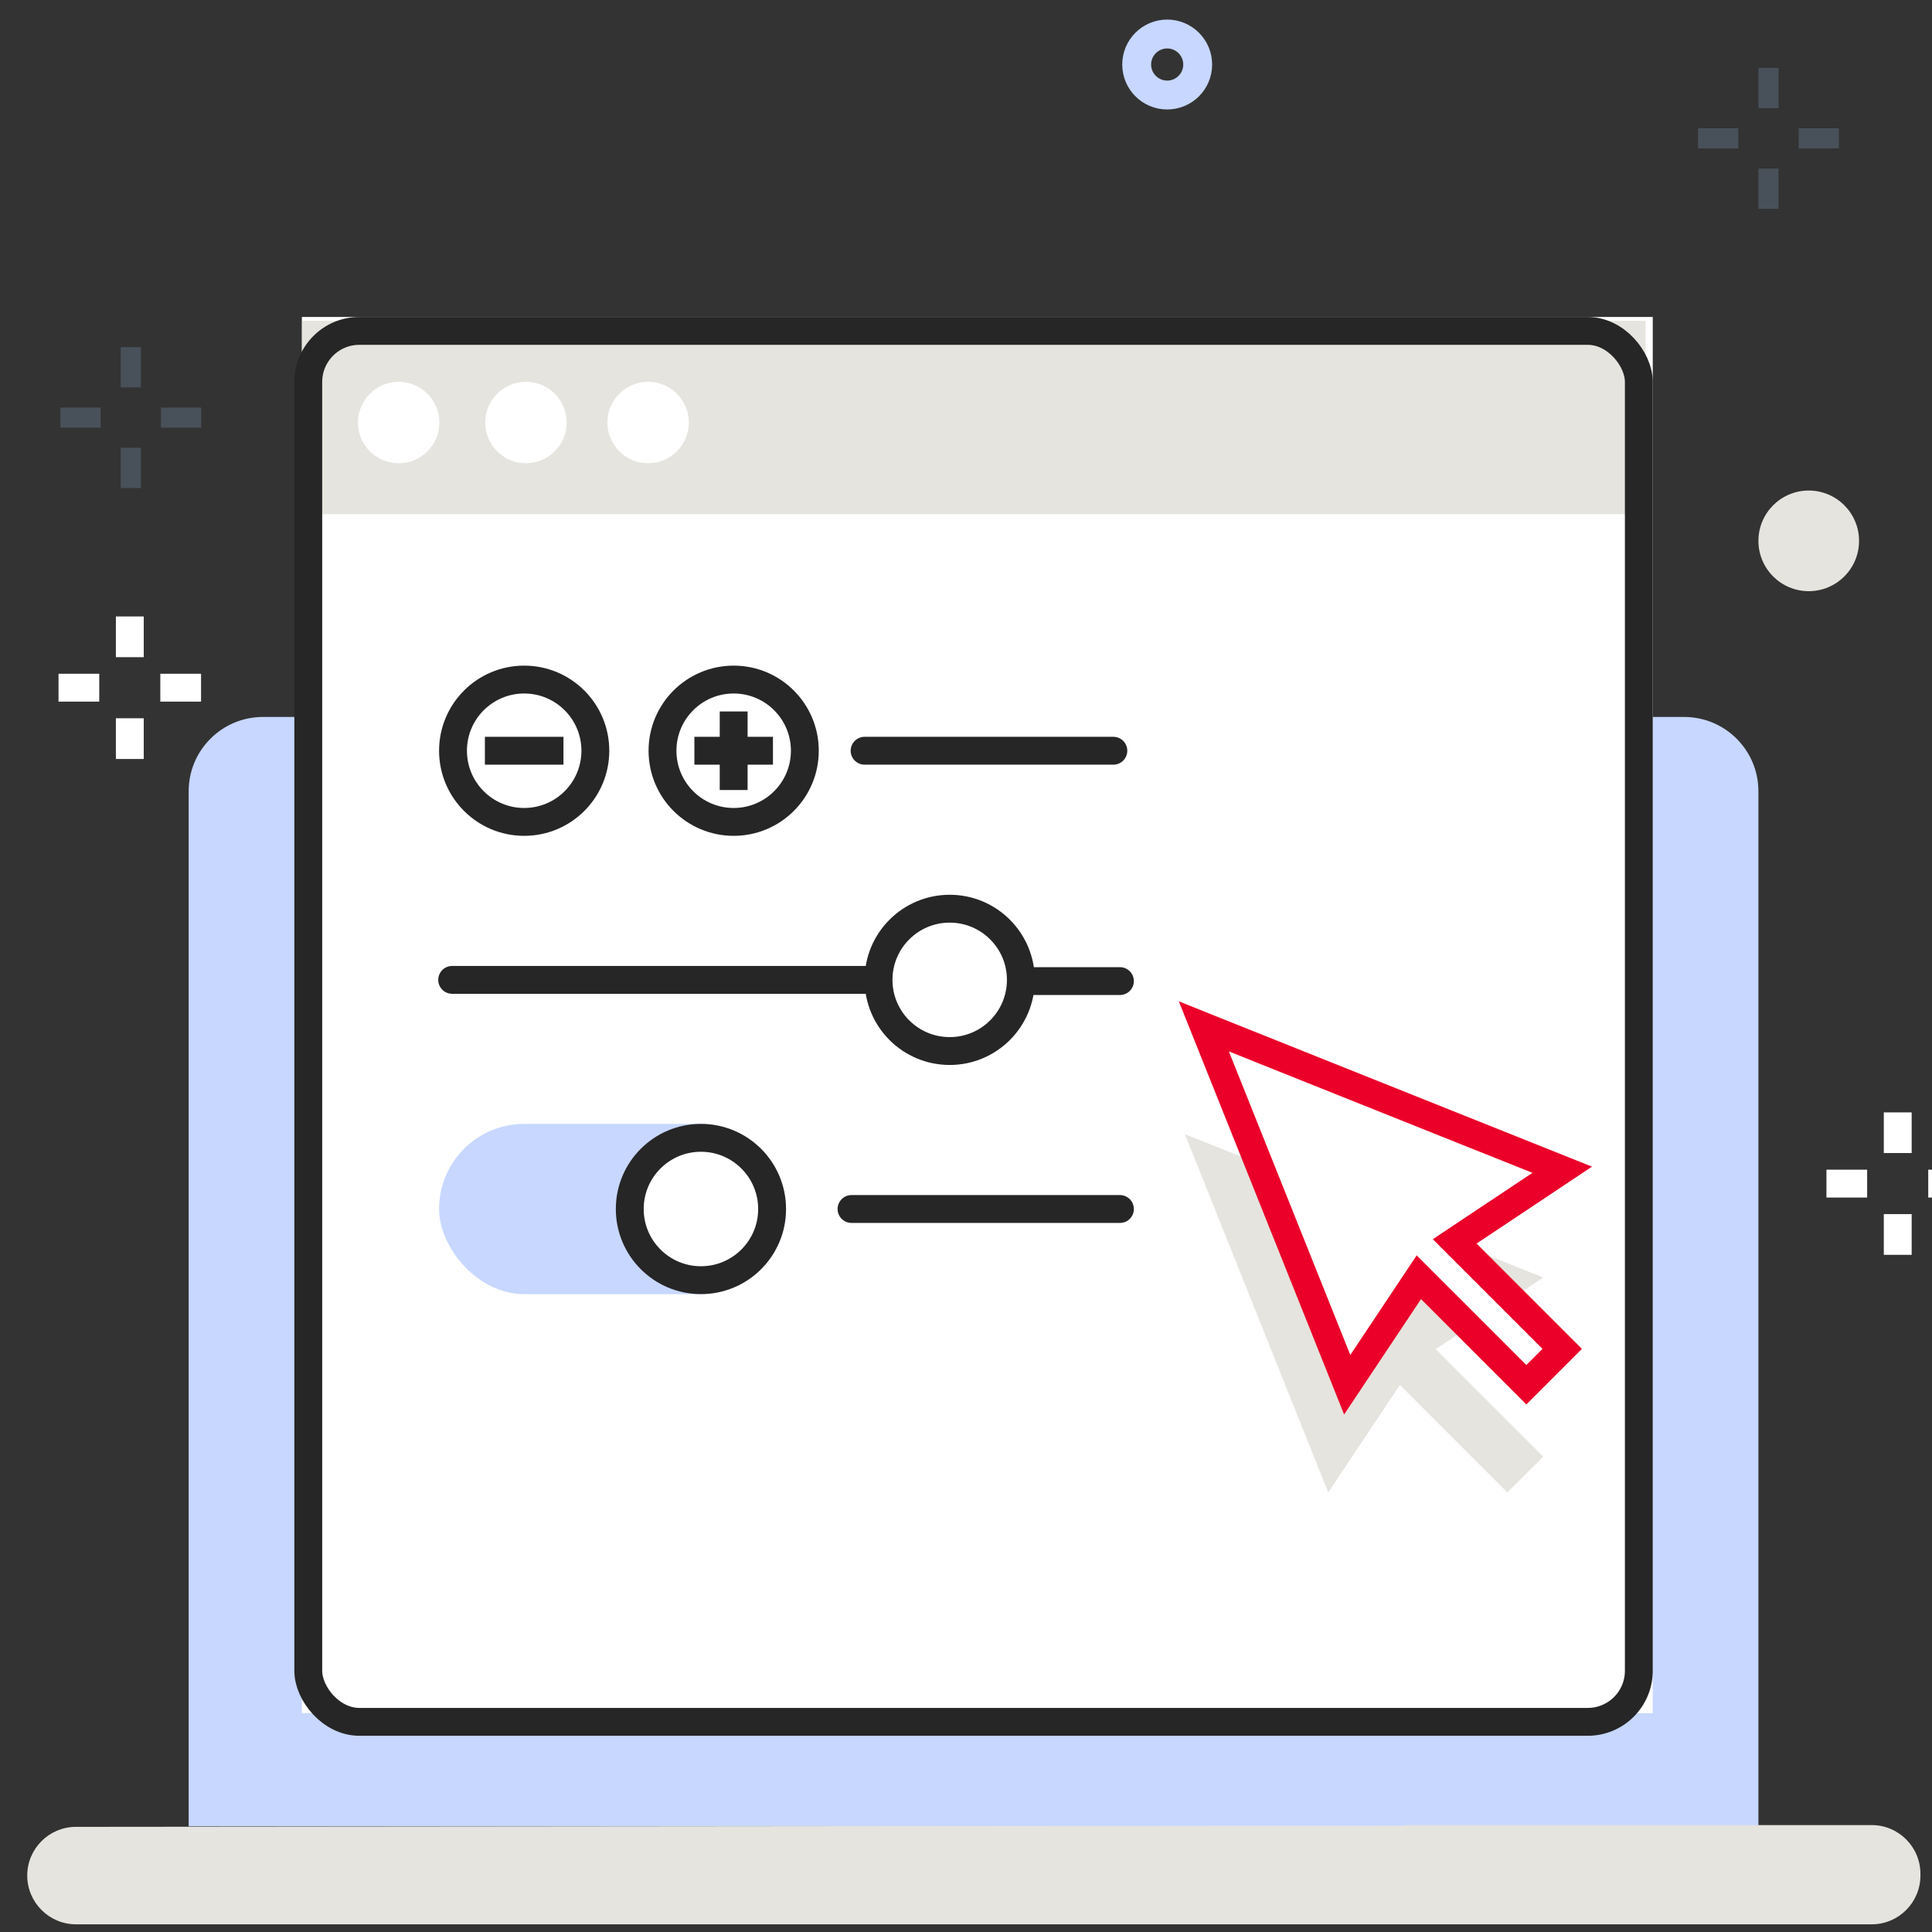
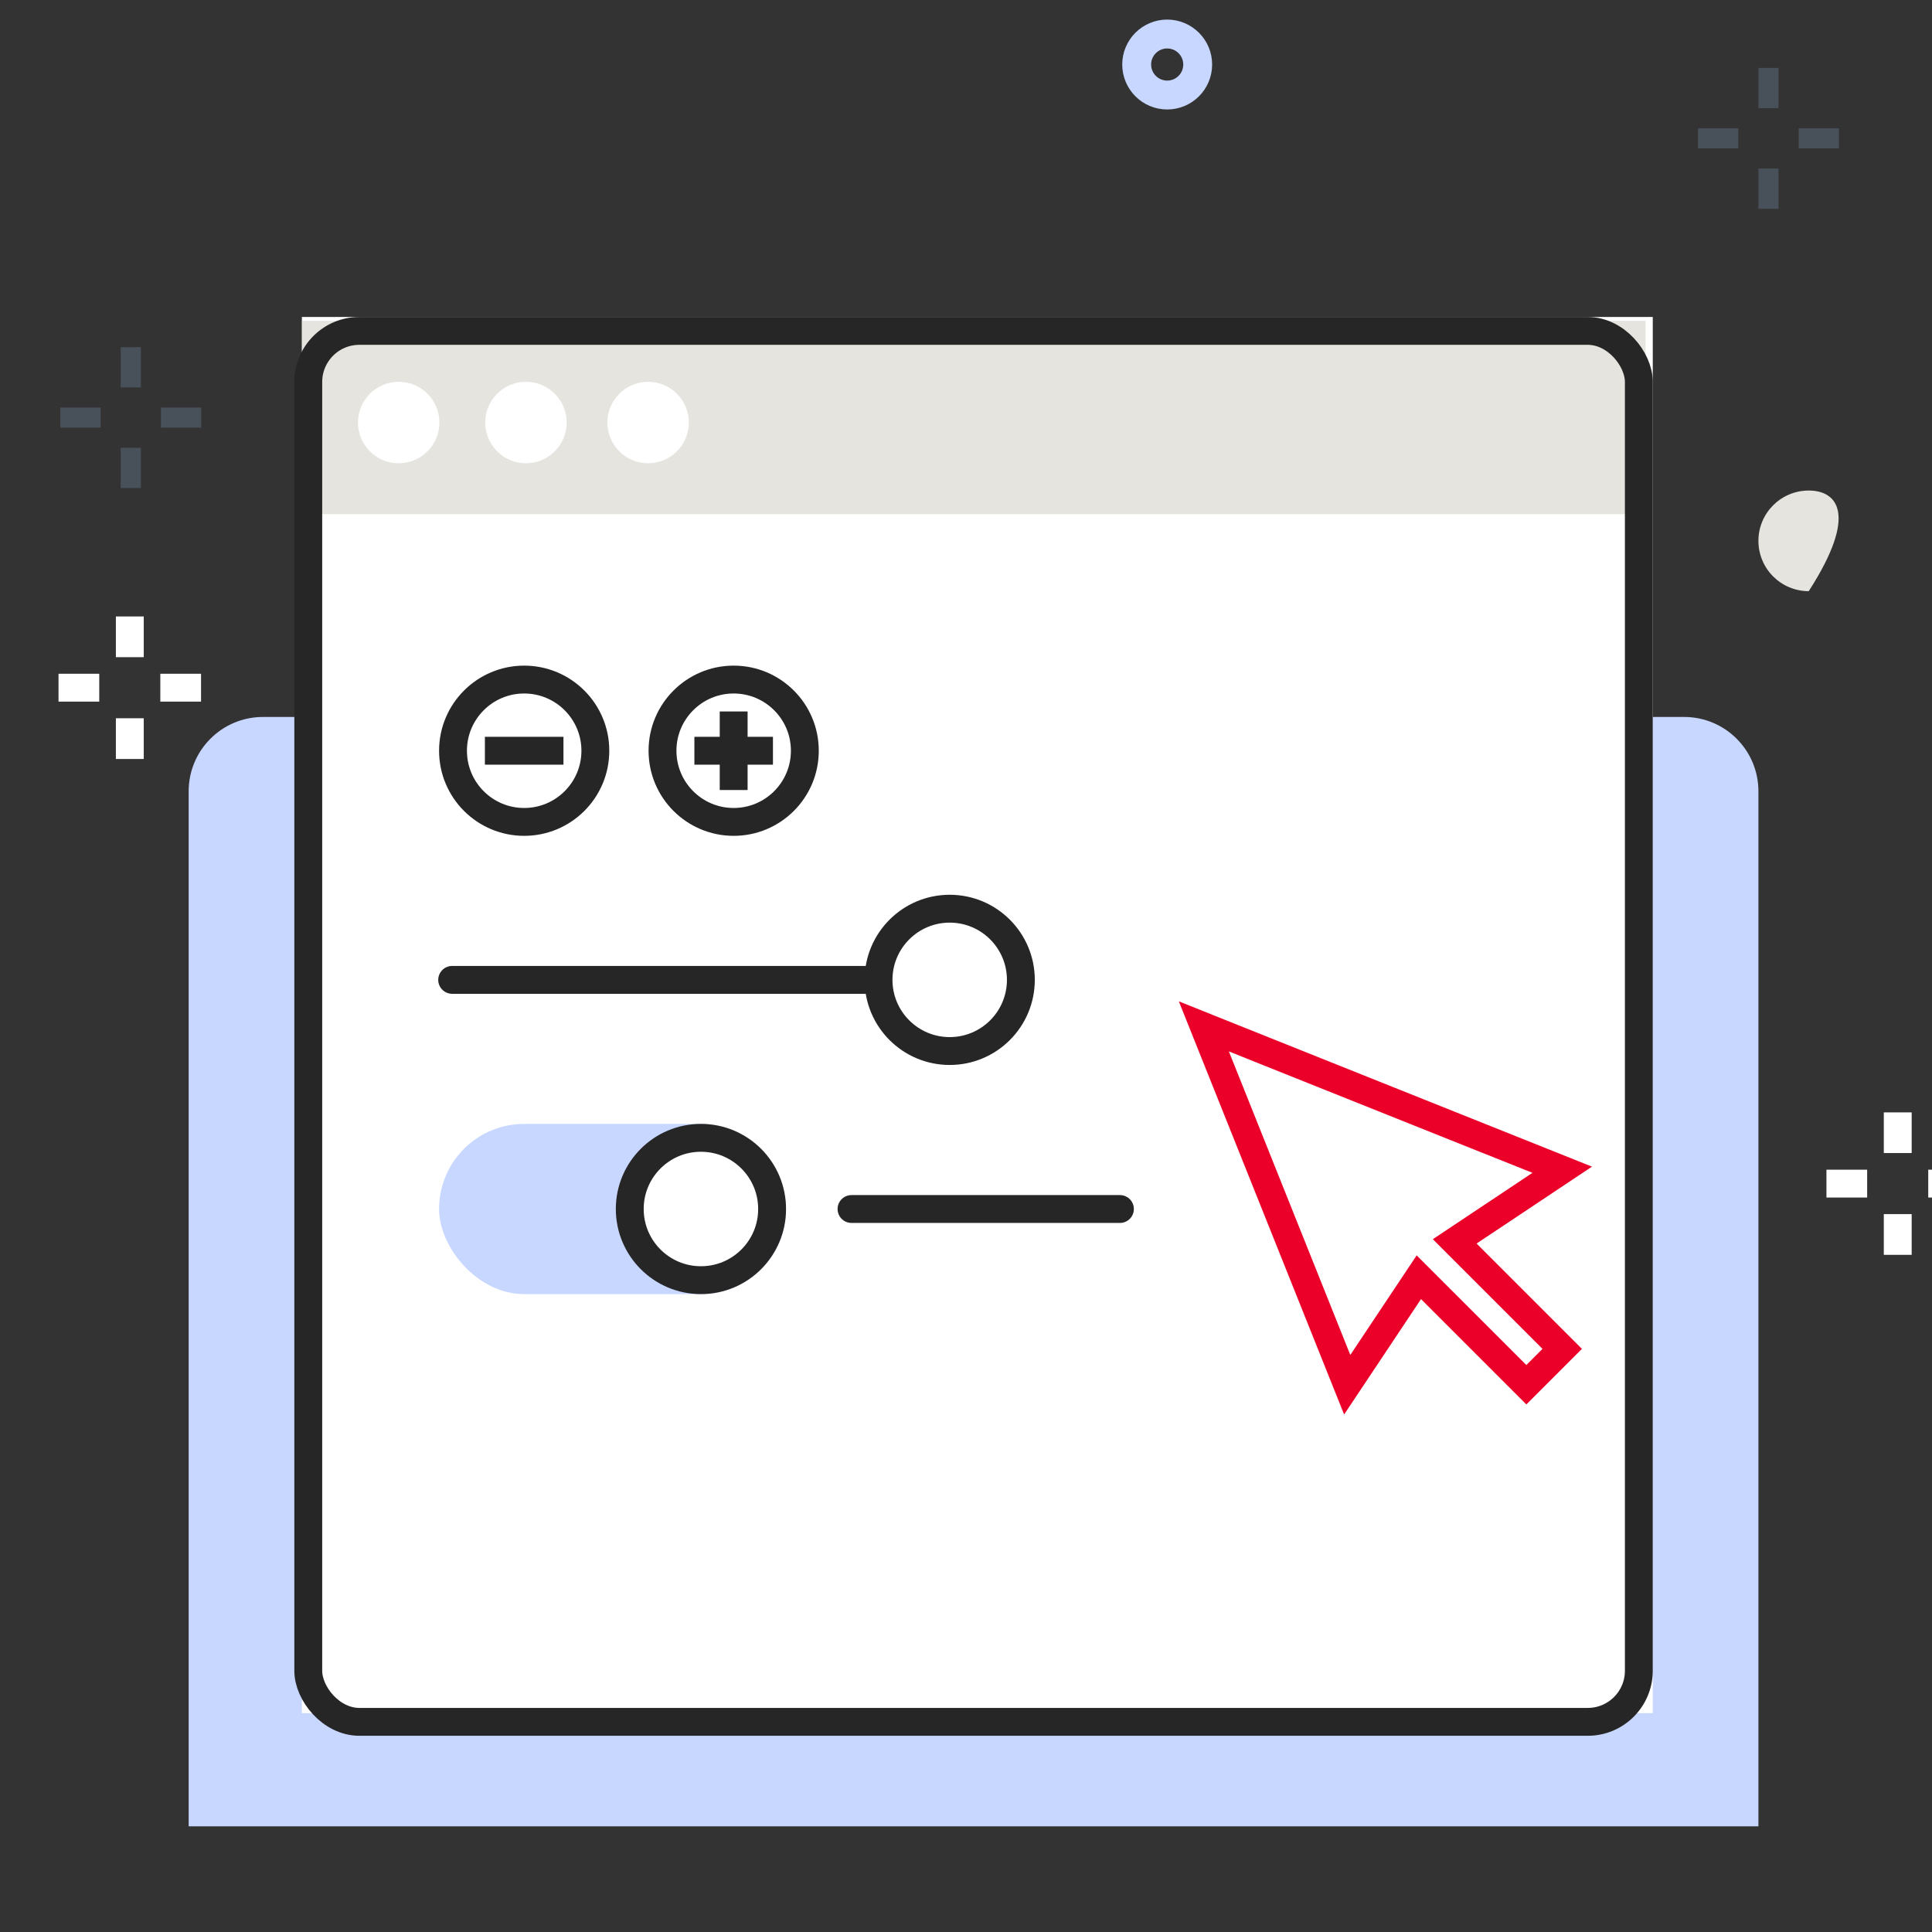
<svg xmlns="http://www.w3.org/2000/svg" width="208" height="208" viewBox="0 0 208 208" fill="none">
  <rect x="0" y="0" width="208" height="208" fill="#333333" stroke="none" />
  <g clip-path="url(#clip0_3677_2028)">
    <path d="M20.312 85.188C20.312 80.769 23.894 77.188 28.312 77.188H181.312C185.731 77.188 189.312 80.769 189.312 85.188V196.625H20.312V85.188Z" fill="#C7D7FF" />
-     <path d="M151.349 196.546L8.147 196.68C5.265 196.701 2.932 199.041 2.932 201.923C2.932 204.806 5.279 207.174 8.183 207.174H201.503C204.4 207.174 206.754 204.827 206.754 201.923V201.74C206.754 198.843 204.407 196.489 201.503 196.489H151.349" fill="#E6E4DE" />
    <rect x="32.5" y="34.125" width="145.438" height="150.312" fill="white" />
    <path d="M128.944 6.946C128.944 8.765 127.471 10.231 125.66 10.231C123.848 10.231 122.375 8.758 122.375 6.946C122.375 5.135 123.848 3.662 125.66 3.662C127.471 3.662 128.944 5.135 128.944 6.946Z" stroke="#C7D7FF" stroke-width="3.11" stroke-miterlimit="10" />
-     <path d="M194.729 63.646C197.721 63.646 200.146 61.221 200.146 58.229C200.146 55.238 197.721 52.812 194.729 52.812C191.738 52.812 189.312 55.238 189.312 58.229C189.312 61.221 191.738 63.646 194.729 63.646Z" fill="#E6E4DE" />
+     <path d="M194.729 63.646C200.146 55.238 197.721 52.812 194.729 52.812C191.738 52.812 189.312 55.238 189.312 58.229C189.312 61.221 191.738 63.646 194.729 63.646Z" fill="#E6E4DE" />
    <path d="M15.167 37.375H13V41.708H15.167V37.375Z" fill="#48515A" />
    <path d="M15.167 48.208H13V52.541H15.167V48.208Z" fill="#48515A" />
    <path d="M21.666 43.875H17.333V46.042H21.666V43.875Z" fill="#48515A" />
    <path d="M10.833 43.875H6.5V46.042H10.833V43.875Z" fill="#48515A" />
    <path d="M191.479 7.312H189.312V11.646H191.479V7.312Z" fill="#48515A" />
    <path d="M191.479 18.145H189.312V22.479H191.479V18.145Z" fill="#48515A" />
    <path d="M197.979 13.812H193.646V15.979H197.979V13.812Z" fill="#48515A" />
    <path d="M187.146 13.812H182.812V15.979H187.146V13.812Z" fill="#48515A" />
    <path d="M13.976 66.368V70.752" stroke="white" stroke-width="3" stroke-miterlimit="10" />
    <path d="M13.976 77.328V81.712" stroke="white" stroke-width="3" stroke-miterlimit="10" />
    <path d="M21.644 74.037H17.26" stroke="white" stroke-width="3" stroke-miterlimit="10" />
    <path d="M10.685 74.037H6.301" stroke="white" stroke-width="3" stroke-miterlimit="10" />
    <path d="M204.311 119.76V124.137" stroke="white" stroke-width="3" stroke-miterlimit="10" />
    <path d="M204.311 130.712V135.096" stroke="white" stroke-width="3" stroke-miterlimit="10" />
    <path d="M211.979 127.428H207.596" stroke="white" stroke-width="3" stroke-miterlimit="10" />
    <path d="M201.019 127.428H196.636" stroke="white" stroke-width="3" stroke-miterlimit="10" />
    <path d="M177.159 34.537H32.519V55.357H177.159V34.537Z" fill="#E6E4DE" />
    <path d="M42.922 49.874C45.343 49.874 47.306 47.911 47.306 45.49C47.306 43.069 45.343 41.106 42.922 41.106C40.501 41.106 38.538 43.069 38.538 45.49C38.538 47.911 40.501 49.874 42.922 49.874Z" fill="white" />
    <path d="M56.624 49.874C59.045 49.874 61.008 47.911 61.008 45.49C61.008 43.069 59.045 41.106 56.624 41.106C54.203 41.106 52.24 43.069 52.24 45.49C52.24 47.911 54.203 49.874 56.624 49.874Z" fill="white" />
    <path d="M69.776 49.874C72.197 49.874 74.16 47.911 74.16 45.49C74.16 43.069 72.197 41.106 69.776 41.106C67.355 41.106 65.392 43.069 65.392 45.49C65.392 47.911 67.355 49.874 69.776 49.874Z" fill="white" />
-     <path d="M119.865 80.825L93.083 80.825" stroke="#262626" stroke-width="3" stroke-miterlimit="10" stroke-linecap="round" />
    <path d="M120.571 130.162H91.674" stroke="#262626" stroke-width="3" stroke-miterlimit="10" stroke-linecap="round" />
    <path d="M93.083 105.493L48.68 105.493" stroke="#262626" stroke-width="3" stroke-miterlimit="10" stroke-linecap="round" />
-     <path d="M120.571 105.625H110.703" stroke="#262626" stroke-width="3" stroke-miterlimit="10" stroke-linecap="round" />
    <path d="M71.325 80.825C71.325 76.593 74.756 73.162 78.987 73.162C83.219 73.162 86.65 76.593 86.65 80.825C86.65 85.057 83.219 88.487 78.987 88.487C74.756 88.487 71.325 85.057 71.325 80.825Z" stroke="#262626" stroke-width="3" />
    <path d="M48.771 80.825C48.771 76.593 52.202 73.162 56.433 73.162C60.665 73.162 64.096 76.593 64.096 80.825C64.096 85.057 60.665 88.487 56.433 88.487C52.202 88.487 48.771 85.057 48.771 80.825Z" stroke="#262626" stroke-width="3" />
    <path d="M74.758 80.825L83.216 80.825" stroke="#262626" stroke-width="3" />
    <path d="M52.204 80.825L60.662 80.825" stroke="#262626" stroke-width="3" />
    <path d="M78.987 76.597L78.987 85.054" stroke="#262626" stroke-width="3" />
-     <path d="M166.144 137.534L127.562 122.1L142.997 160.681L150.709 149.107L162.283 160.681L166.144 156.82L154.57 145.247L166.144 137.534Z" fill="#E6E4DE" />
    <path d="M142.075 115.493L129.606 110.5L145.041 149.081L152.753 137.508L164.327 149.081L168.188 145.22L156.614 133.647L168.188 125.934L141.353 115.204" fill="white" />
    <path d="M142.075 115.493L129.606 110.5L145.041 149.081L152.753 137.508L164.327 149.081L168.188 145.22L156.614 133.647L168.188 125.934L141.353 115.204" stroke="#EA0029" stroke-width="3" stroke-miterlimit="10" />
    <rect x="47.271" y="120.999" width="37.355" height="18.325" rx="9.162" fill="#C7D7FF" />
    <path d="M83.125 130.161C83.125 134.393 79.695 137.824 75.463 137.824C71.231 137.824 67.8 134.393 67.8 130.161C67.8 125.93 71.231 122.499 75.463 122.499C79.695 122.499 83.125 125.93 83.125 130.161Z" fill="white" stroke="#262626" stroke-width="3" />
    <circle cx="102.245" cy="105.493" r="7.662" stroke="#262626" stroke-width="3" />
    <rect x="33.188" y="35.625" width="143.25" height="149.75" rx="5.5" stroke="#262626" stroke-width="3" />
  </g>
  <defs>
    <clipPath id="clip0_3677_2028">
      <rect width="208" height="208" fill="white" />
    </clipPath>
  </defs>
</svg>